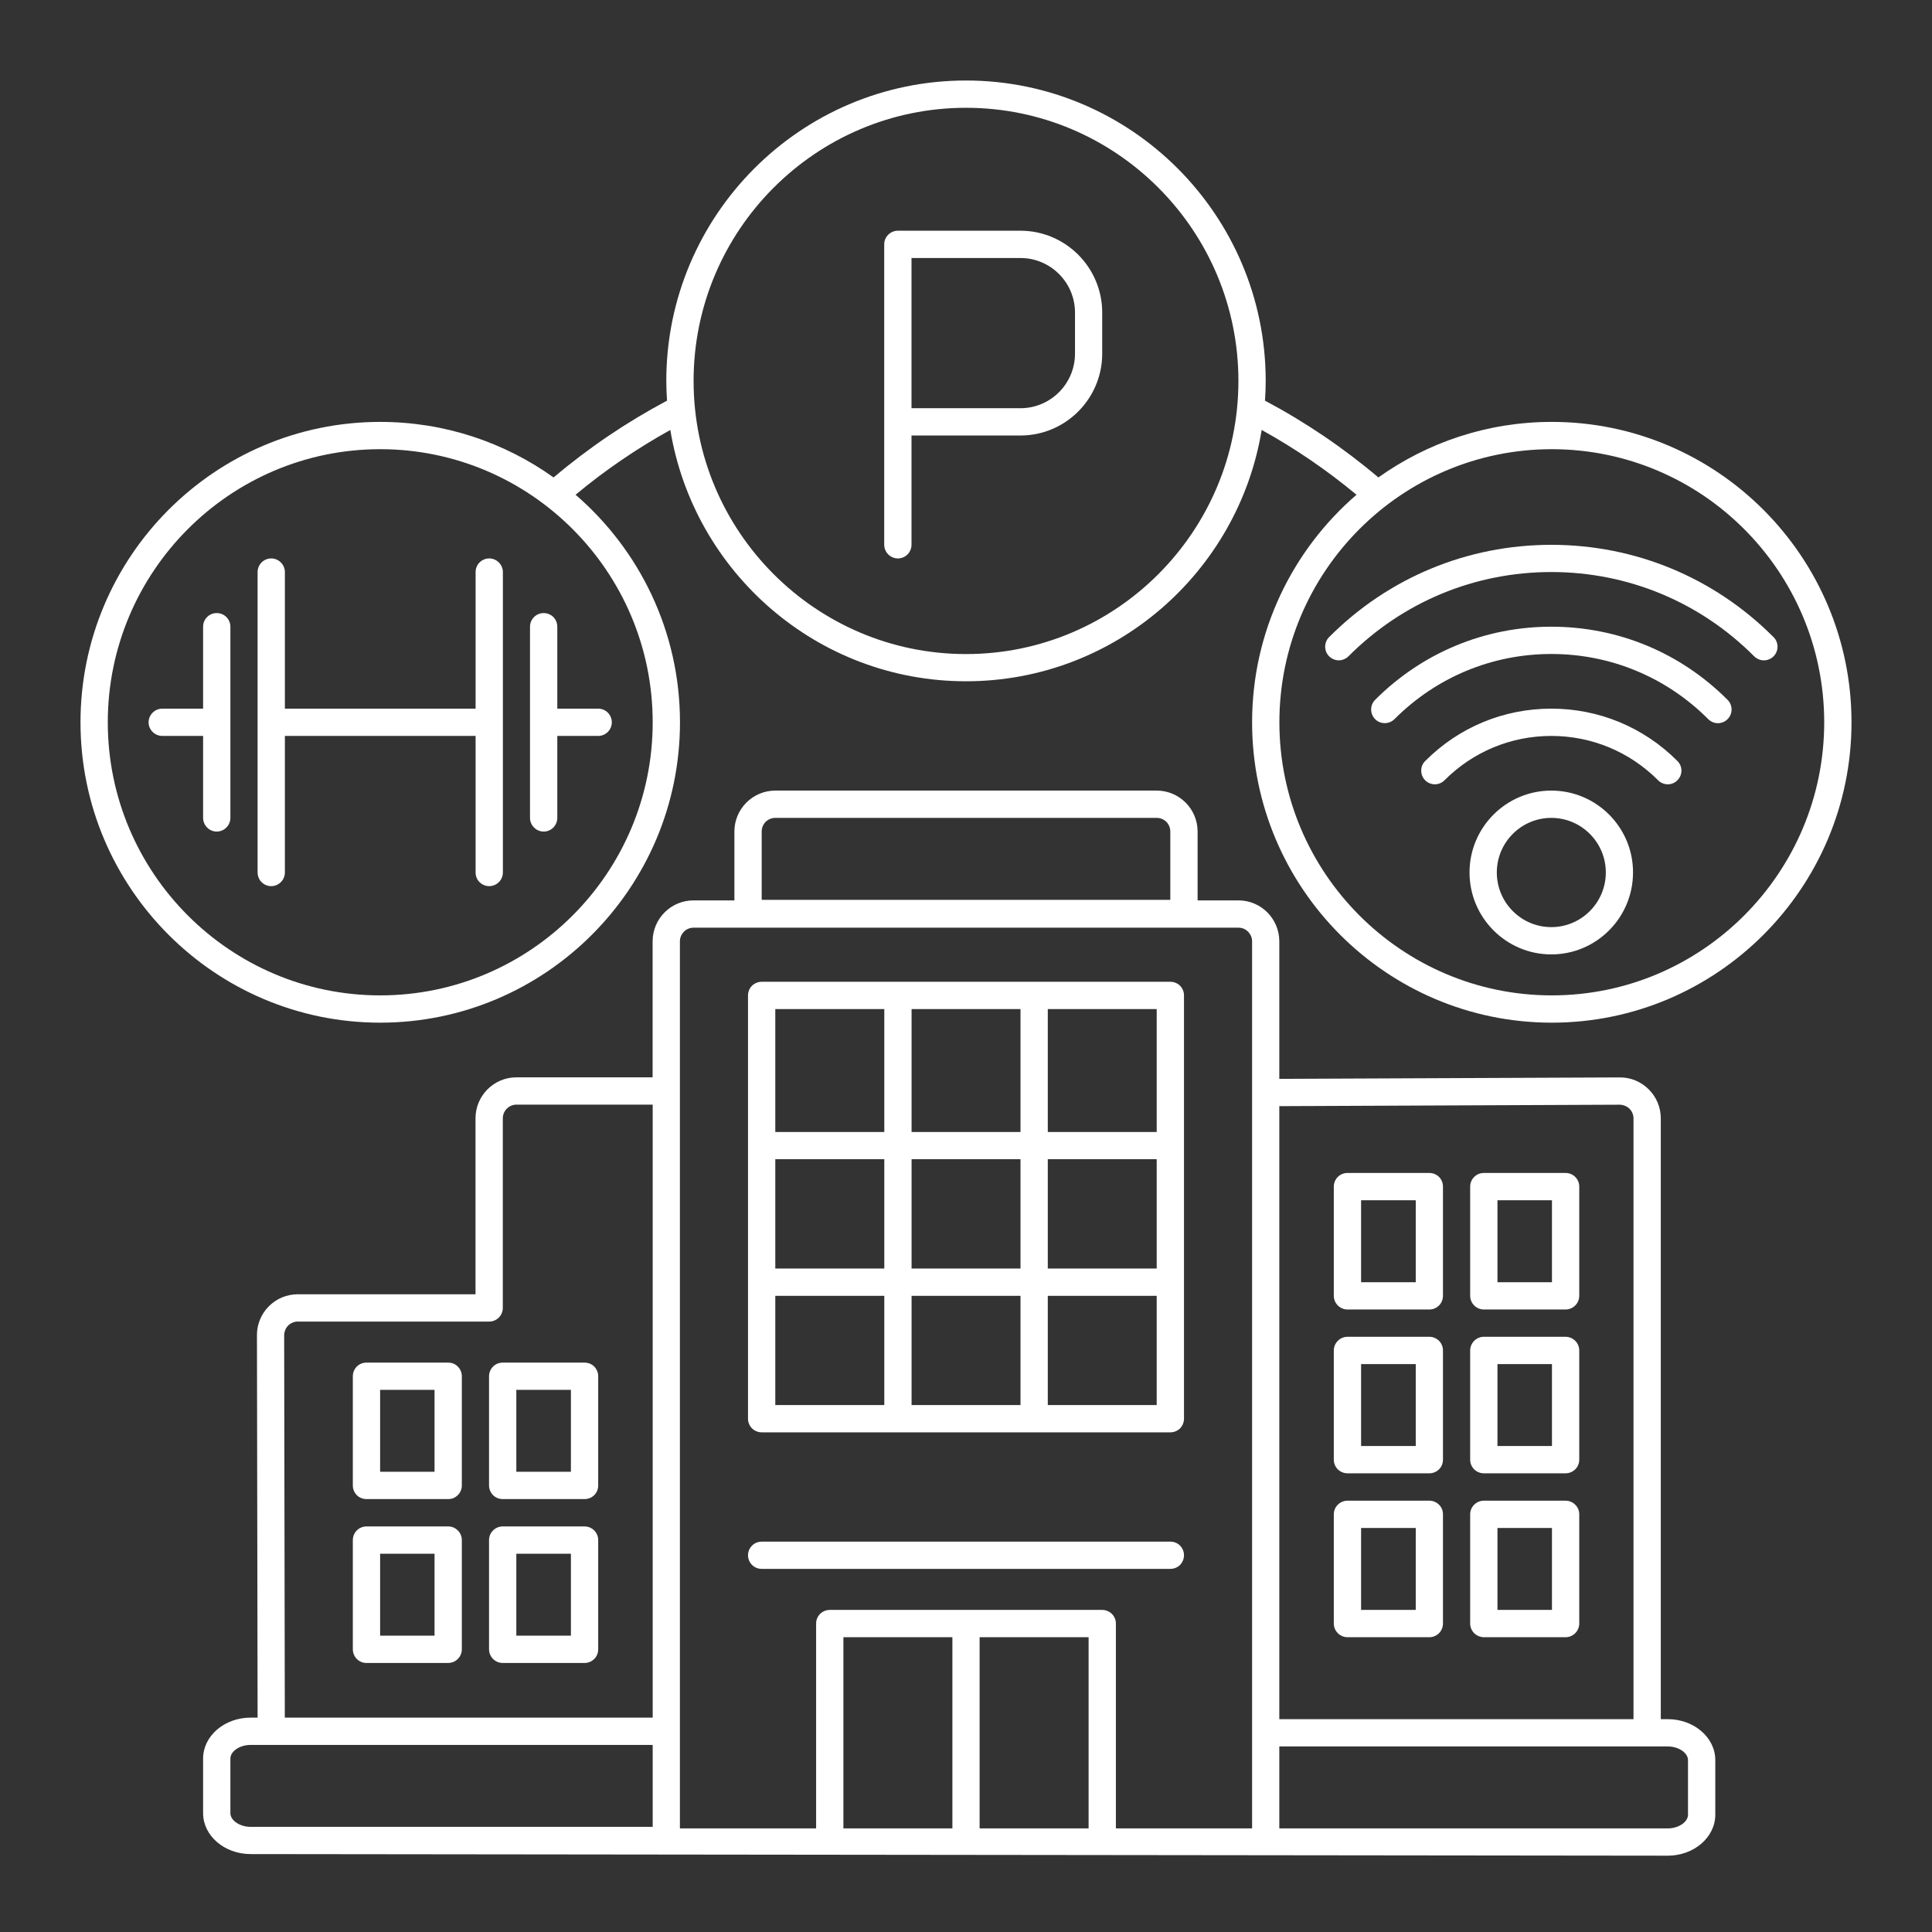
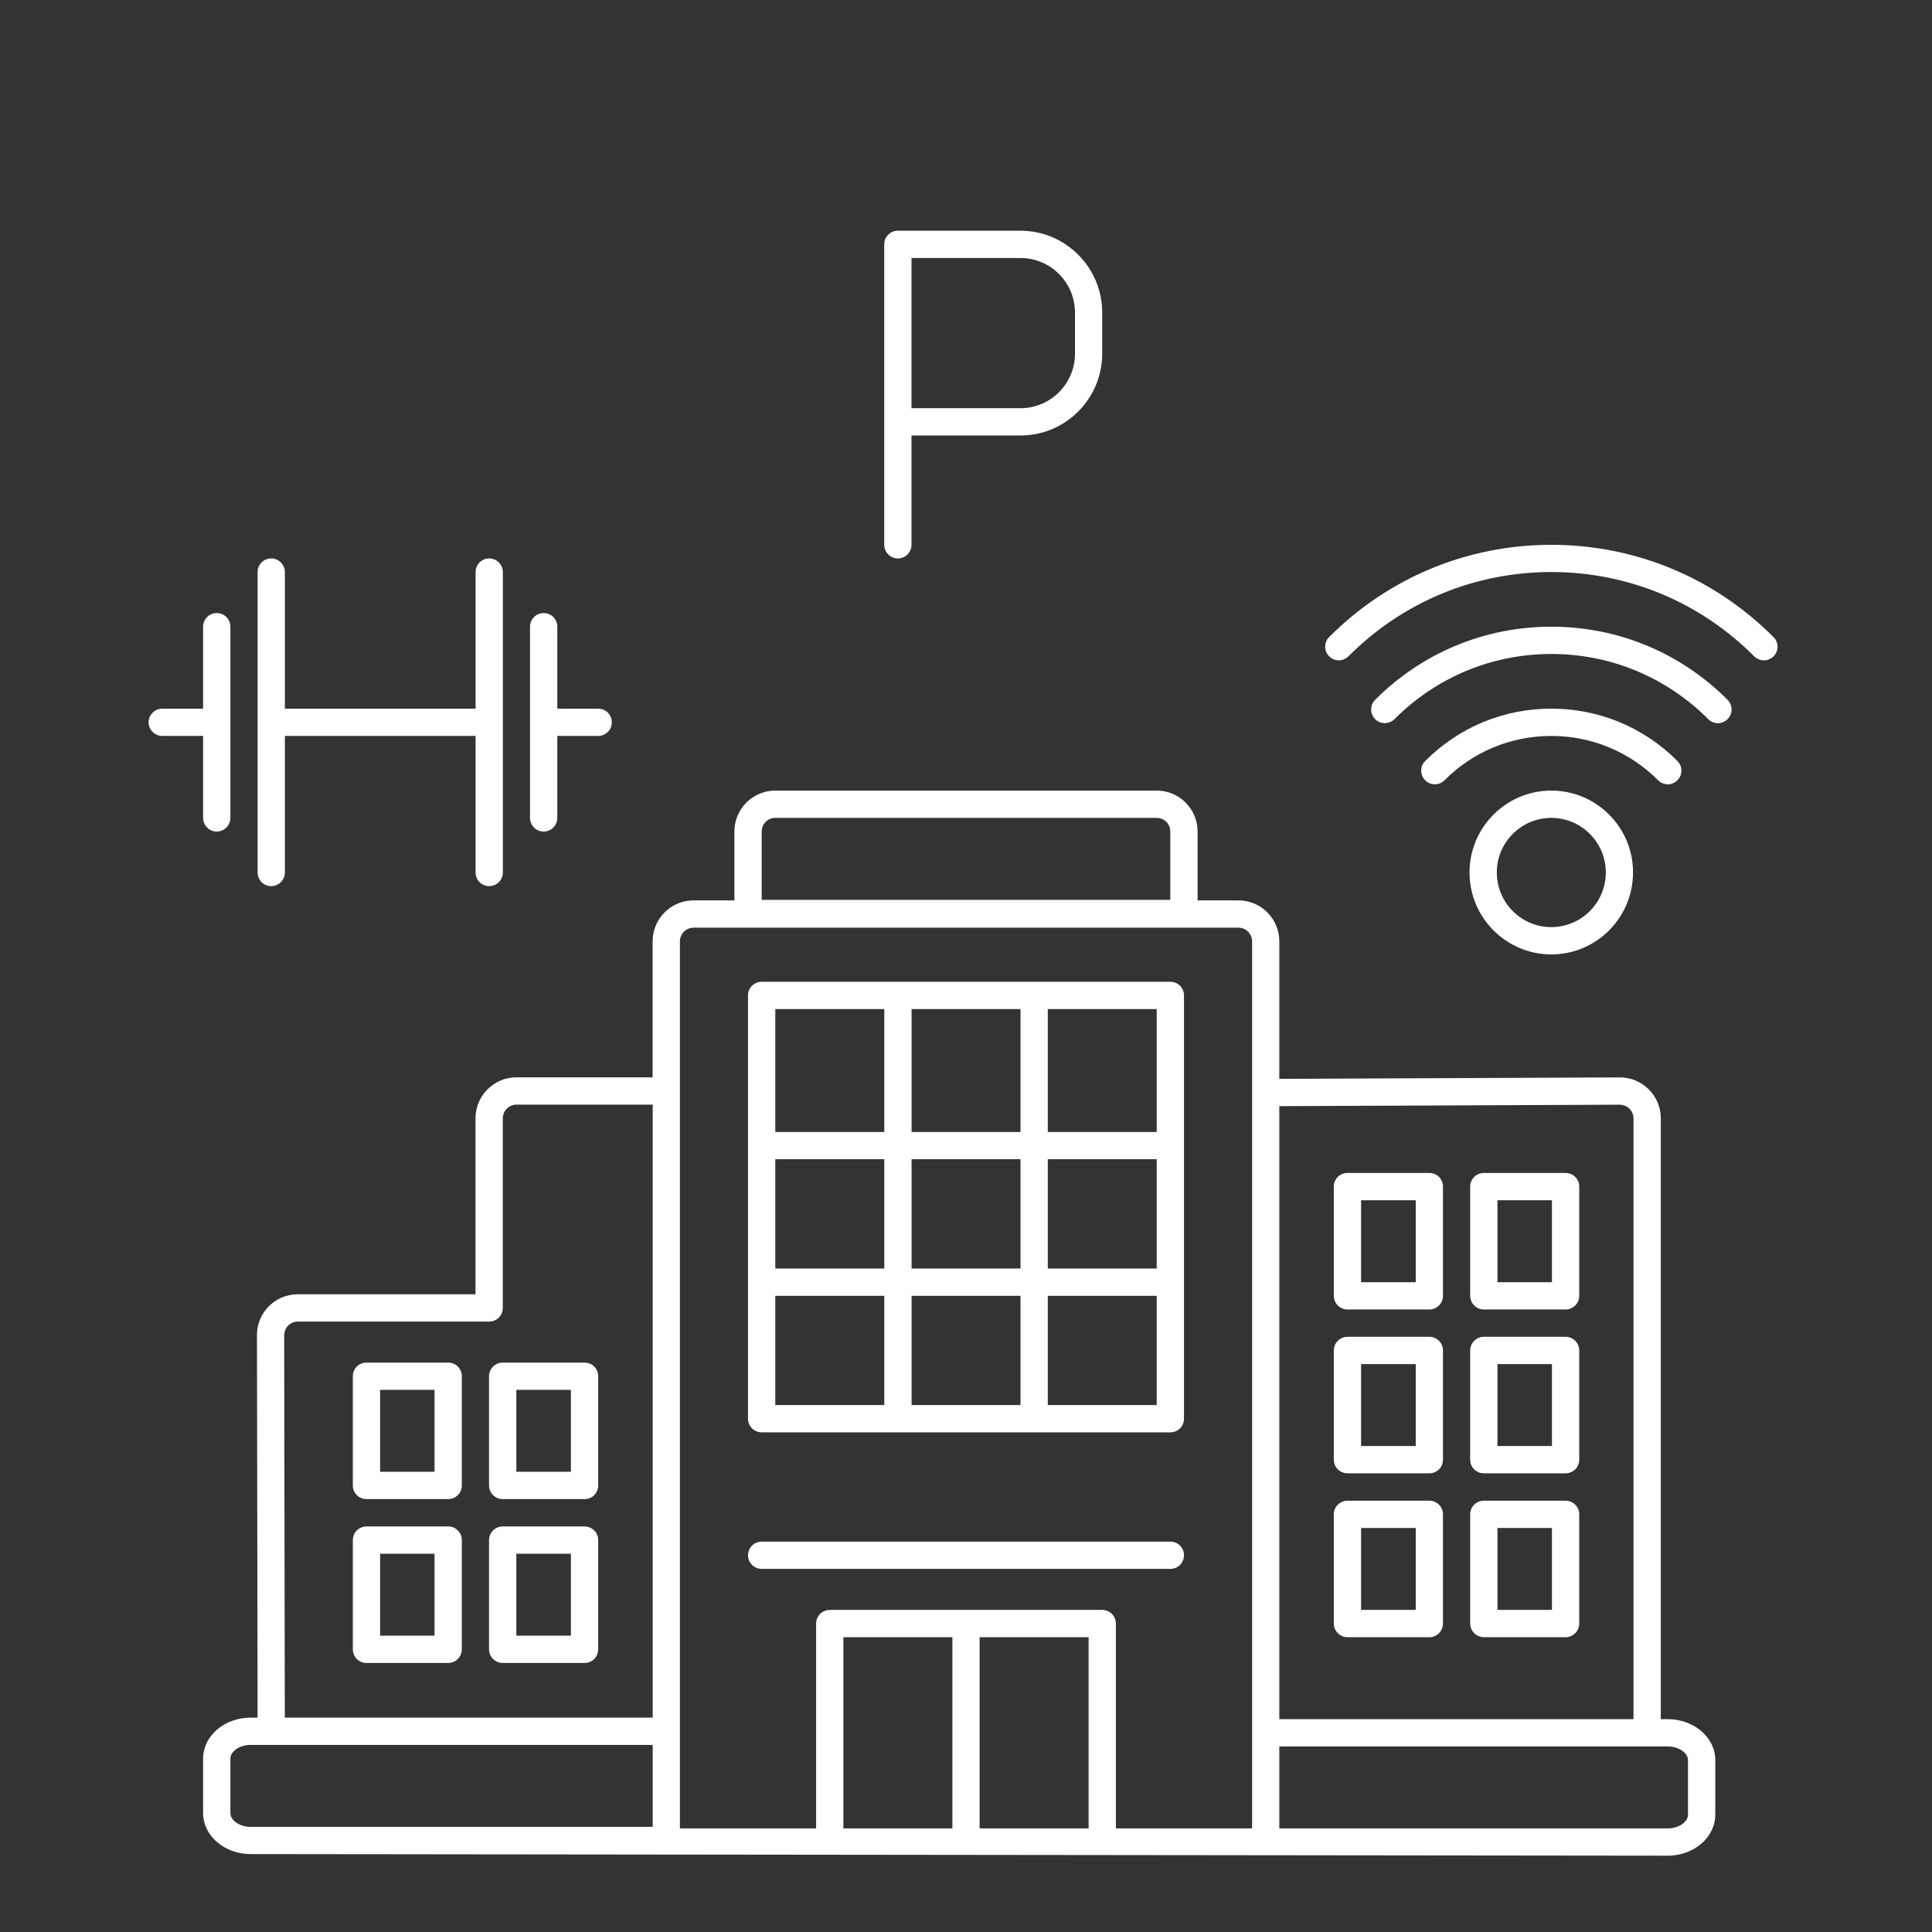
<svg xmlns="http://www.w3.org/2000/svg" width="24" height="24" viewBox="0 0 24 24" fill="none">
  <rect x="0" y="0" width="24" height="24" fill="#333333" stroke="none" />
-   <path d="M19.277 5.241C18.475 5.241 17.732 5.497 17.123 5.931C16.689 5.564 16.217 5.244 15.714 4.977C15.72 4.896 15.723 4.814 15.723 4.732C15.723 2.674 14.053 1 12 1C9.947 1 8.277 2.674 8.277 4.732C8.277 4.814 8.281 4.896 8.286 4.977C7.784 5.244 7.311 5.564 6.877 5.931C6.269 5.497 5.526 5.241 4.723 5.241C2.67 5.241 1 6.915 1 8.973C1 11.03 2.67 12.704 4.723 12.704C6.776 12.704 8.447 11.03 8.447 8.973C8.447 7.843 7.943 6.83 7.15 6.146C7.516 5.841 7.911 5.572 8.327 5.341C8.619 7.11 10.154 8.463 12 8.463C13.846 8.463 15.382 7.11 15.673 5.341C16.09 5.572 16.484 5.841 16.851 6.146C16.058 6.83 15.554 7.843 15.554 8.973C15.554 11.03 17.224 12.704 19.277 12.704C21.33 12.704 23 11.03 23 8.973C23 6.915 21.33 5.241 19.277 5.241ZM8.108 8.973C8.108 10.843 6.59 12.365 4.723 12.365C2.857 12.365 1.339 10.843 1.339 8.973C1.339 7.102 2.857 5.58 4.723 5.58C6.59 5.58 8.108 7.102 8.108 8.973ZM12 8.125C10.134 8.125 8.616 6.603 8.616 4.732C8.616 2.861 10.134 1.339 12 1.339C13.866 1.339 15.384 2.861 15.384 4.732C15.384 6.603 13.866 8.125 12 8.125ZM19.277 12.365C17.411 12.365 15.893 10.843 15.893 8.973C15.893 7.102 17.411 5.58 19.277 5.58C21.143 5.58 22.661 7.102 22.661 8.973C22.661 10.843 21.143 12.365 19.277 12.365Z" fill="white" />
  <path d="M22.031 7.914C21.294 7.175 20.314 6.768 19.271 6.768C18.228 6.768 17.248 7.175 16.511 7.914C16.487 7.937 16.471 7.968 16.465 8C16.458 8.033 16.462 8.067 16.474 8.098C16.487 8.129 16.509 8.156 16.537 8.174C16.565 8.193 16.598 8.203 16.631 8.203C16.653 8.203 16.675 8.198 16.696 8.19C16.716 8.181 16.735 8.169 16.751 8.153C17.424 7.478 18.319 7.106 19.271 7.106C20.223 7.106 21.118 7.478 21.791 8.153C21.807 8.169 21.826 8.181 21.846 8.19C21.867 8.199 21.889 8.203 21.911 8.203C21.934 8.203 21.956 8.199 21.976 8.19C21.997 8.182 22.016 8.169 22.031 8.154C22.047 8.138 22.06 8.119 22.068 8.099C22.077 8.078 22.081 8.056 22.081 8.034C22.081 8.011 22.077 7.989 22.068 7.969C22.06 7.948 22.047 7.929 22.031 7.914Z" fill="white" />
  <path d="M19.271 7.785C18.445 7.785 17.667 8.108 17.082 8.694C17.05 8.726 17.033 8.769 17.033 8.814C17.033 8.859 17.051 8.902 17.083 8.934C17.114 8.966 17.157 8.983 17.202 8.983C17.247 8.983 17.29 8.965 17.322 8.934C17.843 8.412 18.535 8.124 19.271 8.124C20.008 8.124 20.7 8.412 21.221 8.934C21.236 8.949 21.255 8.962 21.276 8.971C21.296 8.979 21.318 8.984 21.341 8.984C21.363 8.984 21.385 8.979 21.405 8.971C21.426 8.962 21.445 8.95 21.46 8.934C21.527 8.868 21.527 8.761 21.461 8.694C20.876 8.108 20.099 7.785 19.271 7.785Z" fill="white" />
  <path d="M19.271 8.803C18.679 8.803 18.122 9.034 17.704 9.454C17.672 9.485 17.654 9.529 17.655 9.574C17.655 9.618 17.672 9.662 17.704 9.693C17.736 9.725 17.779 9.743 17.824 9.743C17.869 9.743 17.912 9.725 17.944 9.693C18.298 9.338 18.77 9.142 19.271 9.142C19.772 9.142 20.243 9.338 20.598 9.693C20.613 9.709 20.632 9.721 20.653 9.73C20.673 9.738 20.695 9.743 20.718 9.743C20.74 9.743 20.762 9.739 20.782 9.73C20.803 9.722 20.822 9.709 20.837 9.693C20.904 9.627 20.904 9.52 20.838 9.454C20.419 9.034 19.863 8.803 19.271 8.803ZM19.271 9.821C18.711 9.821 18.255 10.277 18.255 10.838C18.255 11.4 18.711 11.856 19.271 11.856C19.831 11.856 20.286 11.4 20.286 10.838C20.287 10.277 19.831 9.821 19.271 9.821ZM19.271 11.517C18.898 11.517 18.594 11.213 18.594 10.838C18.594 10.464 18.898 10.16 19.271 10.16C19.644 10.16 19.948 10.464 19.948 10.838C19.948 11.213 19.644 11.517 19.271 11.517ZM6.077 6.937C6.032 6.937 5.989 6.955 5.957 6.987C5.925 7.019 5.908 7.062 5.908 7.107V8.803H3.539V7.107C3.539 7.062 3.521 7.019 3.489 6.987C3.457 6.955 3.414 6.937 3.369 6.937C3.324 6.937 3.281 6.955 3.249 6.987C3.218 7.019 3.2 7.062 3.2 7.107V10.838C3.2 10.883 3.218 10.927 3.249 10.958C3.281 10.99 3.324 11.008 3.369 11.008C3.414 11.008 3.457 10.99 3.489 10.958C3.521 10.927 3.539 10.883 3.539 10.838V9.142H5.908V10.838C5.908 10.883 5.925 10.927 5.957 10.958C5.989 10.99 6.032 11.008 6.077 11.008C6.122 11.008 6.165 10.99 6.197 10.958C6.229 10.927 6.247 10.883 6.247 10.838V7.107C6.247 7.062 6.229 7.019 6.197 6.987C6.165 6.955 6.122 6.937 6.077 6.937ZM2.692 7.616C2.647 7.616 2.604 7.633 2.573 7.665C2.541 7.697 2.523 7.74 2.523 7.785V8.803H2.016C1.971 8.803 1.928 8.821 1.896 8.853C1.864 8.885 1.846 8.928 1.846 8.973C1.846 9.018 1.864 9.061 1.896 9.092C1.928 9.124 1.971 9.142 2.016 9.142H2.523V10.16C2.523 10.205 2.541 10.248 2.573 10.28C2.604 10.312 2.647 10.33 2.692 10.33C2.737 10.33 2.78 10.312 2.812 10.28C2.844 10.248 2.862 10.205 2.862 10.16V7.785C2.862 7.74 2.844 7.697 2.812 7.665C2.78 7.633 2.737 7.616 2.692 7.616ZM6.923 7.785C6.923 7.74 6.905 7.697 6.874 7.665C6.842 7.633 6.799 7.616 6.754 7.616C6.709 7.616 6.666 7.633 6.634 7.665C6.602 7.697 6.584 7.74 6.584 7.785V10.16C6.584 10.205 6.602 10.248 6.634 10.28C6.666 10.312 6.709 10.33 6.754 10.33C6.799 10.33 6.842 10.312 6.874 10.28C6.905 10.248 6.923 10.205 6.923 10.16V9.142H7.431C7.476 9.142 7.519 9.124 7.551 9.092C7.582 9.061 7.6 9.018 7.6 8.973C7.6 8.928 7.582 8.885 7.551 8.853C7.519 8.821 7.476 8.803 7.431 8.803H6.923V7.785ZM12.676 2.866H11.154C11.109 2.866 11.066 2.884 11.034 2.916C11.002 2.947 10.984 2.99 10.984 3.035V6.767C10.984 6.812 11.002 6.855 11.034 6.887C11.066 6.919 11.109 6.937 11.154 6.937C11.199 6.937 11.242 6.919 11.274 6.887C11.305 6.855 11.323 6.812 11.323 6.767V5.41H12.676C13.236 5.41 13.692 4.954 13.692 4.393V3.883C13.692 3.322 13.236 2.866 12.676 2.866ZM13.354 4.393C13.354 4.767 13.05 5.071 12.676 5.071H11.323V3.205H12.676C13.05 3.205 13.354 3.509 13.354 3.883V4.393ZM20.718 21.356H20.631V13.893C20.631 13.757 20.578 13.629 20.481 13.532C20.385 13.437 20.258 13.383 20.121 13.384L15.892 13.402V11.694C15.892 11.413 15.665 11.185 15.385 11.185H14.877V10.329C14.877 10.049 14.649 9.821 14.369 9.821H9.631C9.351 9.821 9.123 10.049 9.123 10.329V11.185H8.615C8.335 11.185 8.107 11.413 8.107 11.694V13.383H6.415C6.135 13.383 5.907 13.611 5.907 13.892V16.078H3.699C3.633 16.078 3.567 16.091 3.505 16.116C3.443 16.142 3.387 16.18 3.34 16.227C3.293 16.274 3.255 16.33 3.23 16.392C3.204 16.454 3.191 16.521 3.192 16.588L3.2 21.337H3.113C2.788 21.337 2.523 21.565 2.523 21.845V22.524C2.523 22.804 2.788 23.032 3.113 23.032L20.718 23.052C21.043 23.052 21.308 22.823 21.308 22.543V21.864C21.308 21.584 21.043 21.356 20.718 21.356ZM9.462 10.329C9.462 10.284 9.48 10.241 9.511 10.209C9.543 10.178 9.586 10.16 9.631 10.16H14.369C14.414 10.16 14.457 10.178 14.489 10.209C14.52 10.241 14.538 10.284 14.538 10.329V11.178H9.462L9.462 10.329ZM20.122 13.723C20.163 13.724 20.21 13.741 20.242 13.773C20.274 13.805 20.292 13.848 20.292 13.893V21.356H15.892V13.741L20.122 13.723ZM3.53 16.587C3.53 16.565 3.535 16.543 3.543 16.522C3.552 16.501 3.564 16.482 3.58 16.466C3.596 16.451 3.614 16.438 3.635 16.43C3.655 16.421 3.677 16.417 3.699 16.417H6.077C6.122 16.417 6.165 16.399 6.197 16.367C6.229 16.335 6.246 16.292 6.246 16.247V13.892C6.246 13.847 6.264 13.804 6.296 13.772C6.328 13.74 6.371 13.722 6.416 13.722H8.108V21.337H3.538L3.53 16.587ZM2.862 22.524V21.845C2.862 21.755 2.979 21.676 3.113 21.676H8.108V22.694H3.113C2.979 22.694 2.862 22.614 2.862 22.524ZM8.446 11.694C8.446 11.649 8.464 11.606 8.496 11.574C8.527 11.542 8.57 11.524 8.615 11.524H15.385C15.43 11.524 15.473 11.542 15.504 11.574C15.536 11.606 15.554 11.649 15.554 11.694V22.713H13.862V20.168C13.862 20.123 13.844 20.08 13.812 20.048C13.78 20.017 13.737 19.999 13.692 19.999H10.308C10.263 19.999 10.22 20.017 10.188 20.048C10.156 20.08 10.138 20.123 10.138 20.168V22.713H8.446V11.694ZM10.477 20.338H11.831V22.713H10.477V20.338ZM12.169 22.713V20.338H13.523V22.713H12.169ZM20.969 22.543C20.969 22.634 20.852 22.713 20.718 22.713H15.892V21.695H20.718C20.852 21.695 20.969 21.774 20.969 21.865V22.543Z" fill="white" />
  <path d="M9.462 17.793H14.539C14.584 17.793 14.627 17.775 14.659 17.744C14.69 17.712 14.708 17.669 14.708 17.624L14.708 17.623V15.928L14.708 15.927L14.708 15.927V14.231L14.708 14.231L14.708 14.231V12.365C14.708 12.32 14.69 12.277 14.659 12.245C14.627 12.214 14.584 12.196 14.539 12.196H9.462C9.417 12.196 9.374 12.214 9.342 12.245C9.31 12.277 9.292 12.32 9.292 12.365V17.624C9.292 17.669 9.31 17.712 9.342 17.744C9.374 17.775 9.417 17.793 9.462 17.793ZM12.677 14.4V15.758H11.324V14.4H12.677ZM11.324 14.062V12.535H12.677V14.062H11.324ZM14.369 15.758H13.016V14.4H14.369V15.758ZM12.677 16.097V17.454H11.324V16.097H12.677ZM10.985 15.758H9.631V14.4H10.985V15.758ZM9.631 16.097H10.985V17.454H9.631V16.097ZM13.016 17.454V16.097H14.369V17.454H13.016ZM14.369 14.062H13.016V12.535H14.369V14.062ZM10.985 12.535V14.062H9.631V12.535H10.985ZM16.739 18.302H17.756C17.801 18.302 17.844 18.284 17.876 18.253C17.908 18.221 17.925 18.178 17.925 18.133V16.776C17.925 16.731 17.908 16.688 17.876 16.656C17.844 16.624 17.801 16.606 17.756 16.606H16.739C16.694 16.606 16.651 16.624 16.619 16.656C16.587 16.688 16.569 16.731 16.569 16.776V18.133C16.569 18.178 16.587 18.221 16.619 18.253C16.651 18.284 16.694 18.302 16.739 18.302ZM16.908 16.945H17.587V17.963H16.908V16.945ZM18.433 18.302H19.448C19.493 18.302 19.536 18.284 19.568 18.253C19.6 18.221 19.618 18.178 19.618 18.133V16.776C19.618 16.731 19.6 16.688 19.568 16.656C19.536 16.624 19.493 16.606 19.448 16.606H18.433C18.388 16.606 18.345 16.624 18.313 16.656C18.281 16.688 18.263 16.731 18.263 16.776V18.133C18.263 18.178 18.281 18.221 18.313 18.253C18.345 18.284 18.388 18.302 18.433 18.302ZM18.602 16.945H19.279V17.963H18.602V16.945ZM16.739 16.267H17.756C17.801 16.267 17.844 16.249 17.876 16.217C17.908 16.185 17.925 16.142 17.925 16.097V14.74C17.925 14.695 17.908 14.652 17.876 14.62C17.844 14.588 17.801 14.571 17.756 14.571H16.739C16.694 14.571 16.651 14.588 16.619 14.62C16.587 14.652 16.569 14.695 16.569 14.74V16.097C16.569 16.142 16.587 16.185 16.619 16.217C16.651 16.249 16.694 16.267 16.739 16.267ZM16.908 14.91H17.587V15.928H16.908V14.91ZM18.433 16.267H19.448C19.493 16.267 19.536 16.249 19.568 16.217C19.6 16.185 19.618 16.142 19.618 16.097V14.74C19.618 14.695 19.6 14.652 19.568 14.62C19.536 14.588 19.493 14.571 19.448 14.571H18.433C18.388 14.571 18.345 14.588 18.313 14.62C18.281 14.652 18.263 14.695 18.263 14.74V16.097C18.263 16.142 18.281 16.185 18.313 16.217C18.345 16.249 18.388 16.267 18.433 16.267ZM18.602 14.91H19.279V15.928H18.602V14.91ZM16.739 20.338H17.756C17.801 20.338 17.844 20.32 17.876 20.288C17.908 20.256 17.925 20.213 17.925 20.168V18.811C17.925 18.766 17.908 18.723 17.876 18.692C17.844 18.66 17.801 18.642 17.756 18.642H16.739C16.694 18.642 16.651 18.66 16.619 18.692C16.587 18.723 16.569 18.766 16.569 18.811V20.168C16.569 20.213 16.587 20.256 16.619 20.288C16.651 20.32 16.694 20.338 16.739 20.338ZM16.908 18.981H17.587V19.999H16.908V18.981ZM18.433 20.338H19.448C19.493 20.338 19.536 20.32 19.568 20.288C19.6 20.256 19.618 20.213 19.618 20.168V18.811C19.618 18.766 19.6 18.723 19.568 18.692C19.536 18.66 19.493 18.642 19.448 18.642H18.433C18.388 18.642 18.345 18.66 18.313 18.692C18.281 18.723 18.263 18.766 18.263 18.811V20.168C18.263 20.191 18.268 20.213 18.276 20.233C18.285 20.254 18.297 20.272 18.313 20.288C18.329 20.304 18.348 20.316 18.368 20.325C18.389 20.333 18.411 20.338 18.433 20.338ZM18.602 18.981H19.279V19.999H18.602V18.981ZM7.262 16.927H6.245C6.2 16.927 6.156 16.944 6.125 16.976C6.093 17.008 6.075 17.051 6.075 17.096V18.453C6.075 18.498 6.093 18.541 6.125 18.573C6.156 18.605 6.2 18.622 6.245 18.622H7.262C7.307 18.622 7.35 18.605 7.382 18.573C7.414 18.541 7.431 18.498 7.431 18.453V17.096C7.431 17.051 7.413 17.008 7.382 16.976C7.35 16.944 7.307 16.927 7.262 16.927ZM7.092 18.283H6.414V17.265H7.092V18.283ZM5.568 16.927H4.552C4.507 16.927 4.464 16.944 4.432 16.976C4.401 17.008 4.383 17.051 4.383 17.096V18.453C4.383 18.498 4.401 18.541 4.432 18.573C4.464 18.605 4.507 18.622 4.552 18.622H5.568C5.59 18.622 5.612 18.618 5.633 18.61C5.653 18.601 5.672 18.588 5.687 18.573C5.703 18.557 5.716 18.538 5.724 18.518C5.733 18.497 5.737 18.475 5.737 18.453V17.096C5.737 17.074 5.733 17.052 5.724 17.031C5.716 17.011 5.703 16.992 5.687 16.976C5.672 16.96 5.653 16.948 5.633 16.939C5.612 16.931 5.59 16.927 5.568 16.927ZM5.398 18.283H4.722V17.265H5.398V18.283ZM7.262 18.962H6.245C6.2 18.962 6.156 18.98 6.125 19.012C6.093 19.043 6.075 19.086 6.075 19.131V20.488C6.075 20.533 6.093 20.576 6.125 20.608C6.156 20.64 6.2 20.658 6.245 20.658H7.262C7.307 20.658 7.35 20.64 7.382 20.608C7.414 20.576 7.431 20.533 7.431 20.488V19.131C7.431 19.086 7.413 19.043 7.382 19.012C7.35 18.98 7.307 18.962 7.262 18.962ZM7.092 20.319H6.414V19.301H7.092V20.319ZM5.568 18.962H4.552C4.507 18.962 4.464 18.98 4.432 19.012C4.401 19.043 4.383 19.086 4.383 19.131V20.488C4.383 20.533 4.401 20.576 4.432 20.608C4.464 20.64 4.507 20.658 4.552 20.658H5.568C5.59 20.658 5.612 20.653 5.633 20.645C5.653 20.636 5.672 20.624 5.687 20.608C5.703 20.592 5.716 20.574 5.724 20.553C5.733 20.533 5.737 20.511 5.737 20.488V19.131C5.737 19.109 5.733 19.087 5.724 19.067C5.716 19.046 5.703 19.027 5.687 19.012C5.672 18.996 5.653 18.983 5.633 18.975C5.612 18.966 5.59 18.962 5.568 18.962ZM5.398 20.319H4.722V19.301H5.398V20.319ZM14.539 19.489C14.584 19.489 14.627 19.472 14.659 19.44C14.69 19.408 14.708 19.365 14.708 19.32C14.708 19.275 14.69 19.232 14.659 19.2C14.627 19.168 14.584 19.151 14.539 19.151H9.462C9.417 19.151 9.374 19.168 9.342 19.2C9.31 19.232 9.292 19.275 9.292 19.32C9.292 19.365 9.31 19.408 9.342 19.44C9.374 19.472 9.417 19.489 9.462 19.489H14.539Z" fill="white" />
</svg>